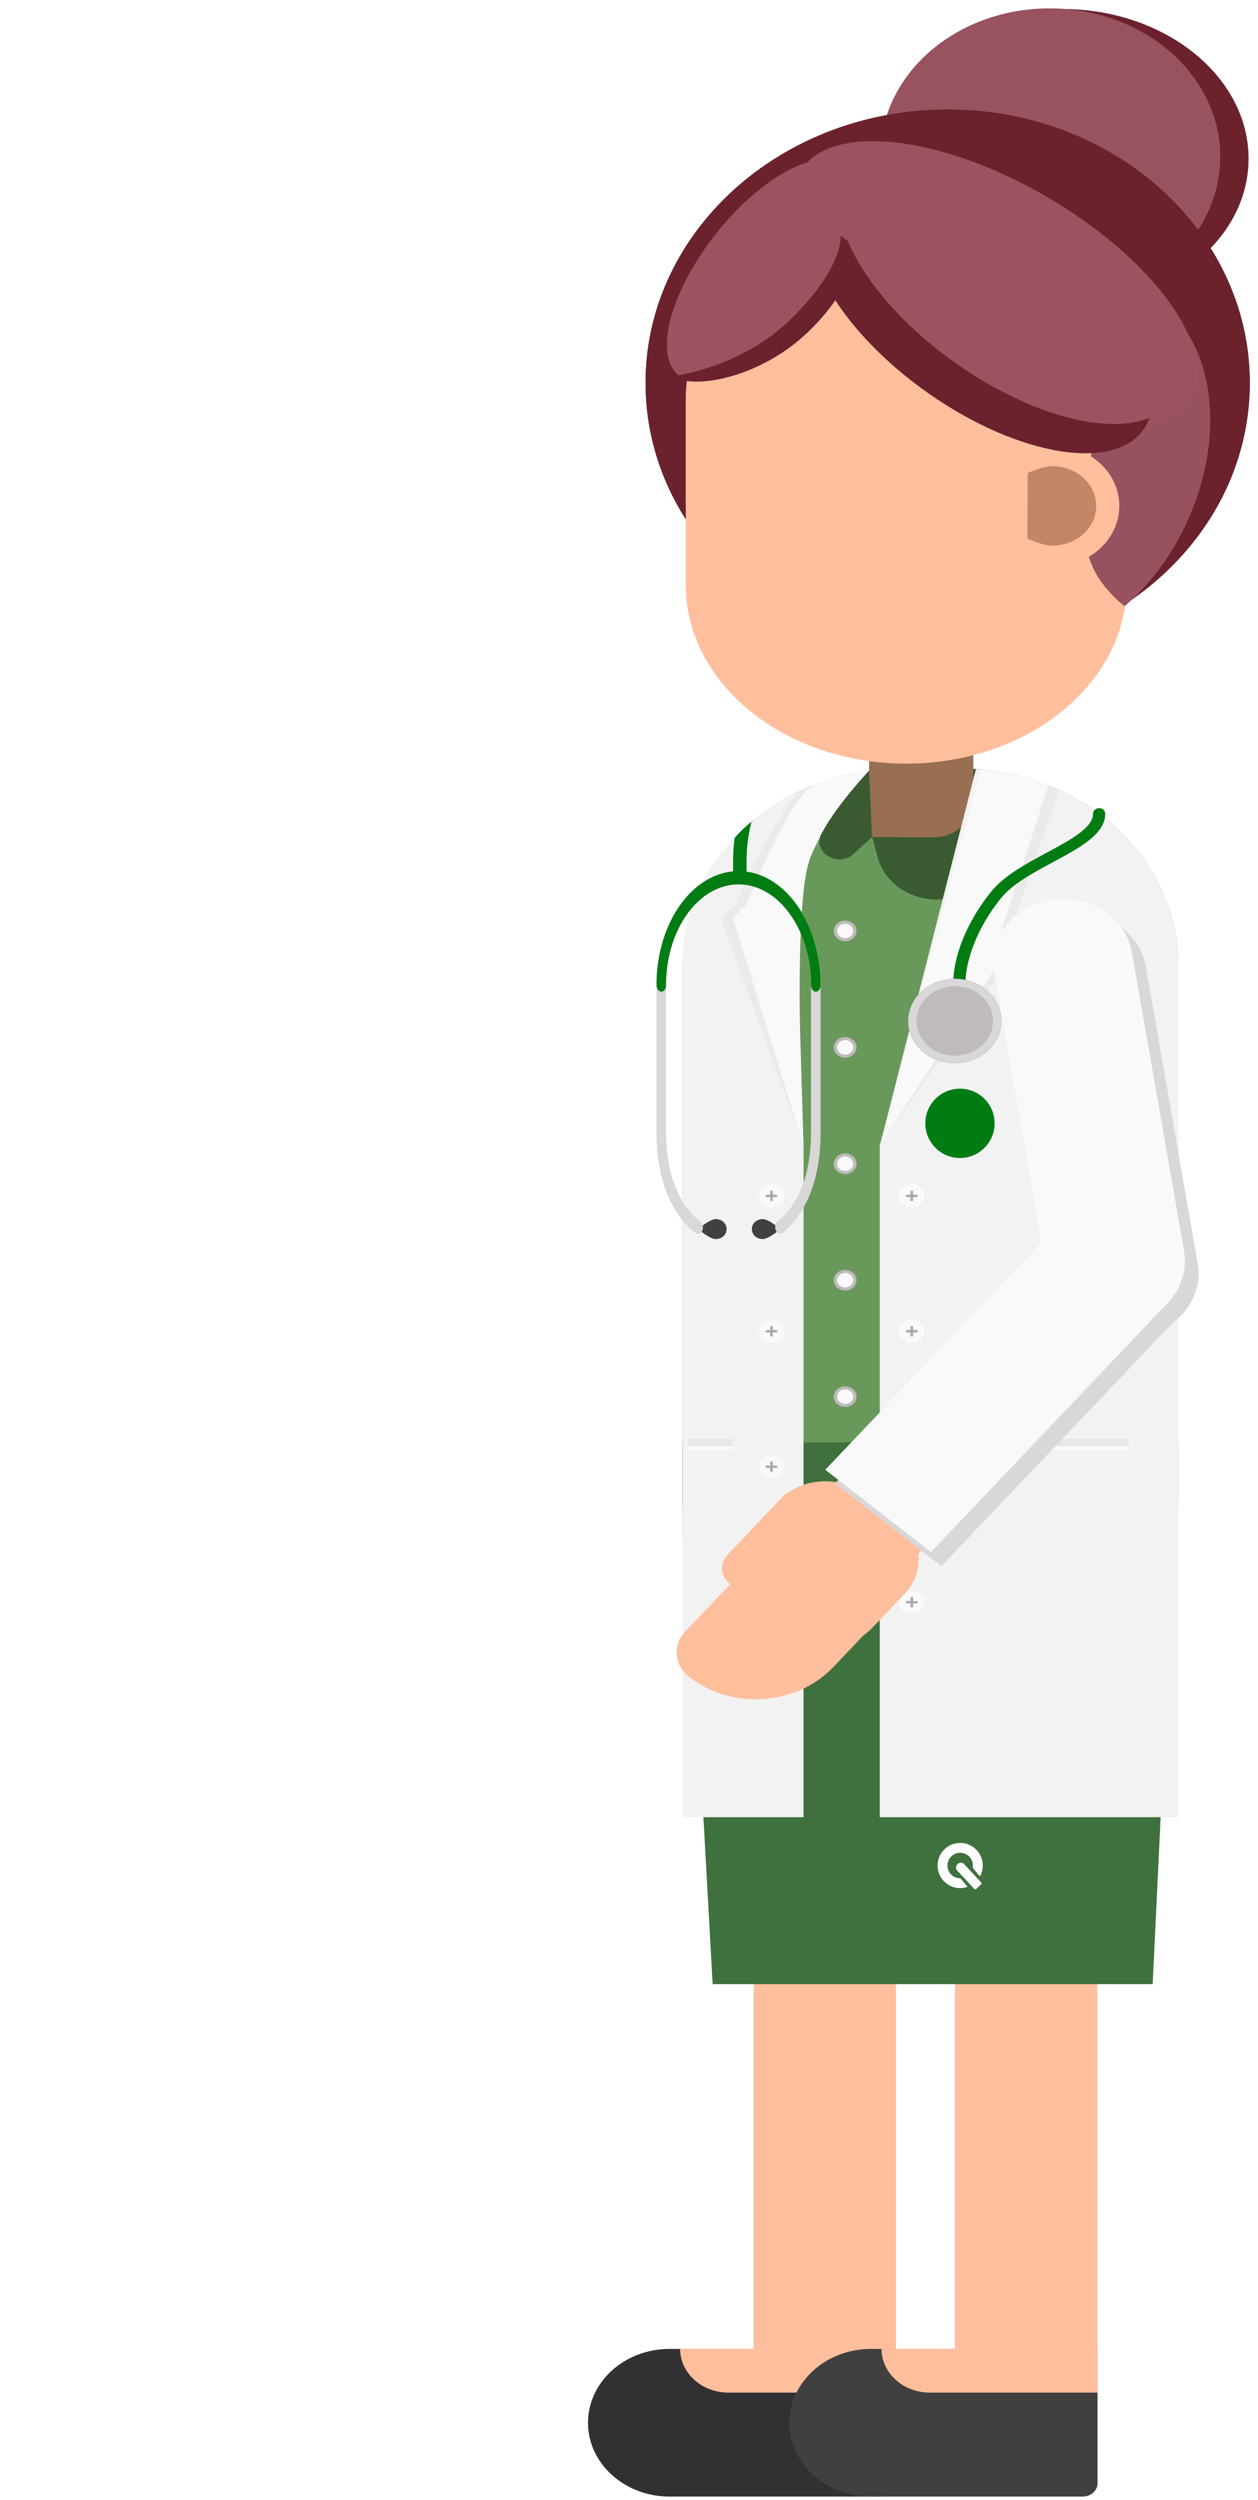
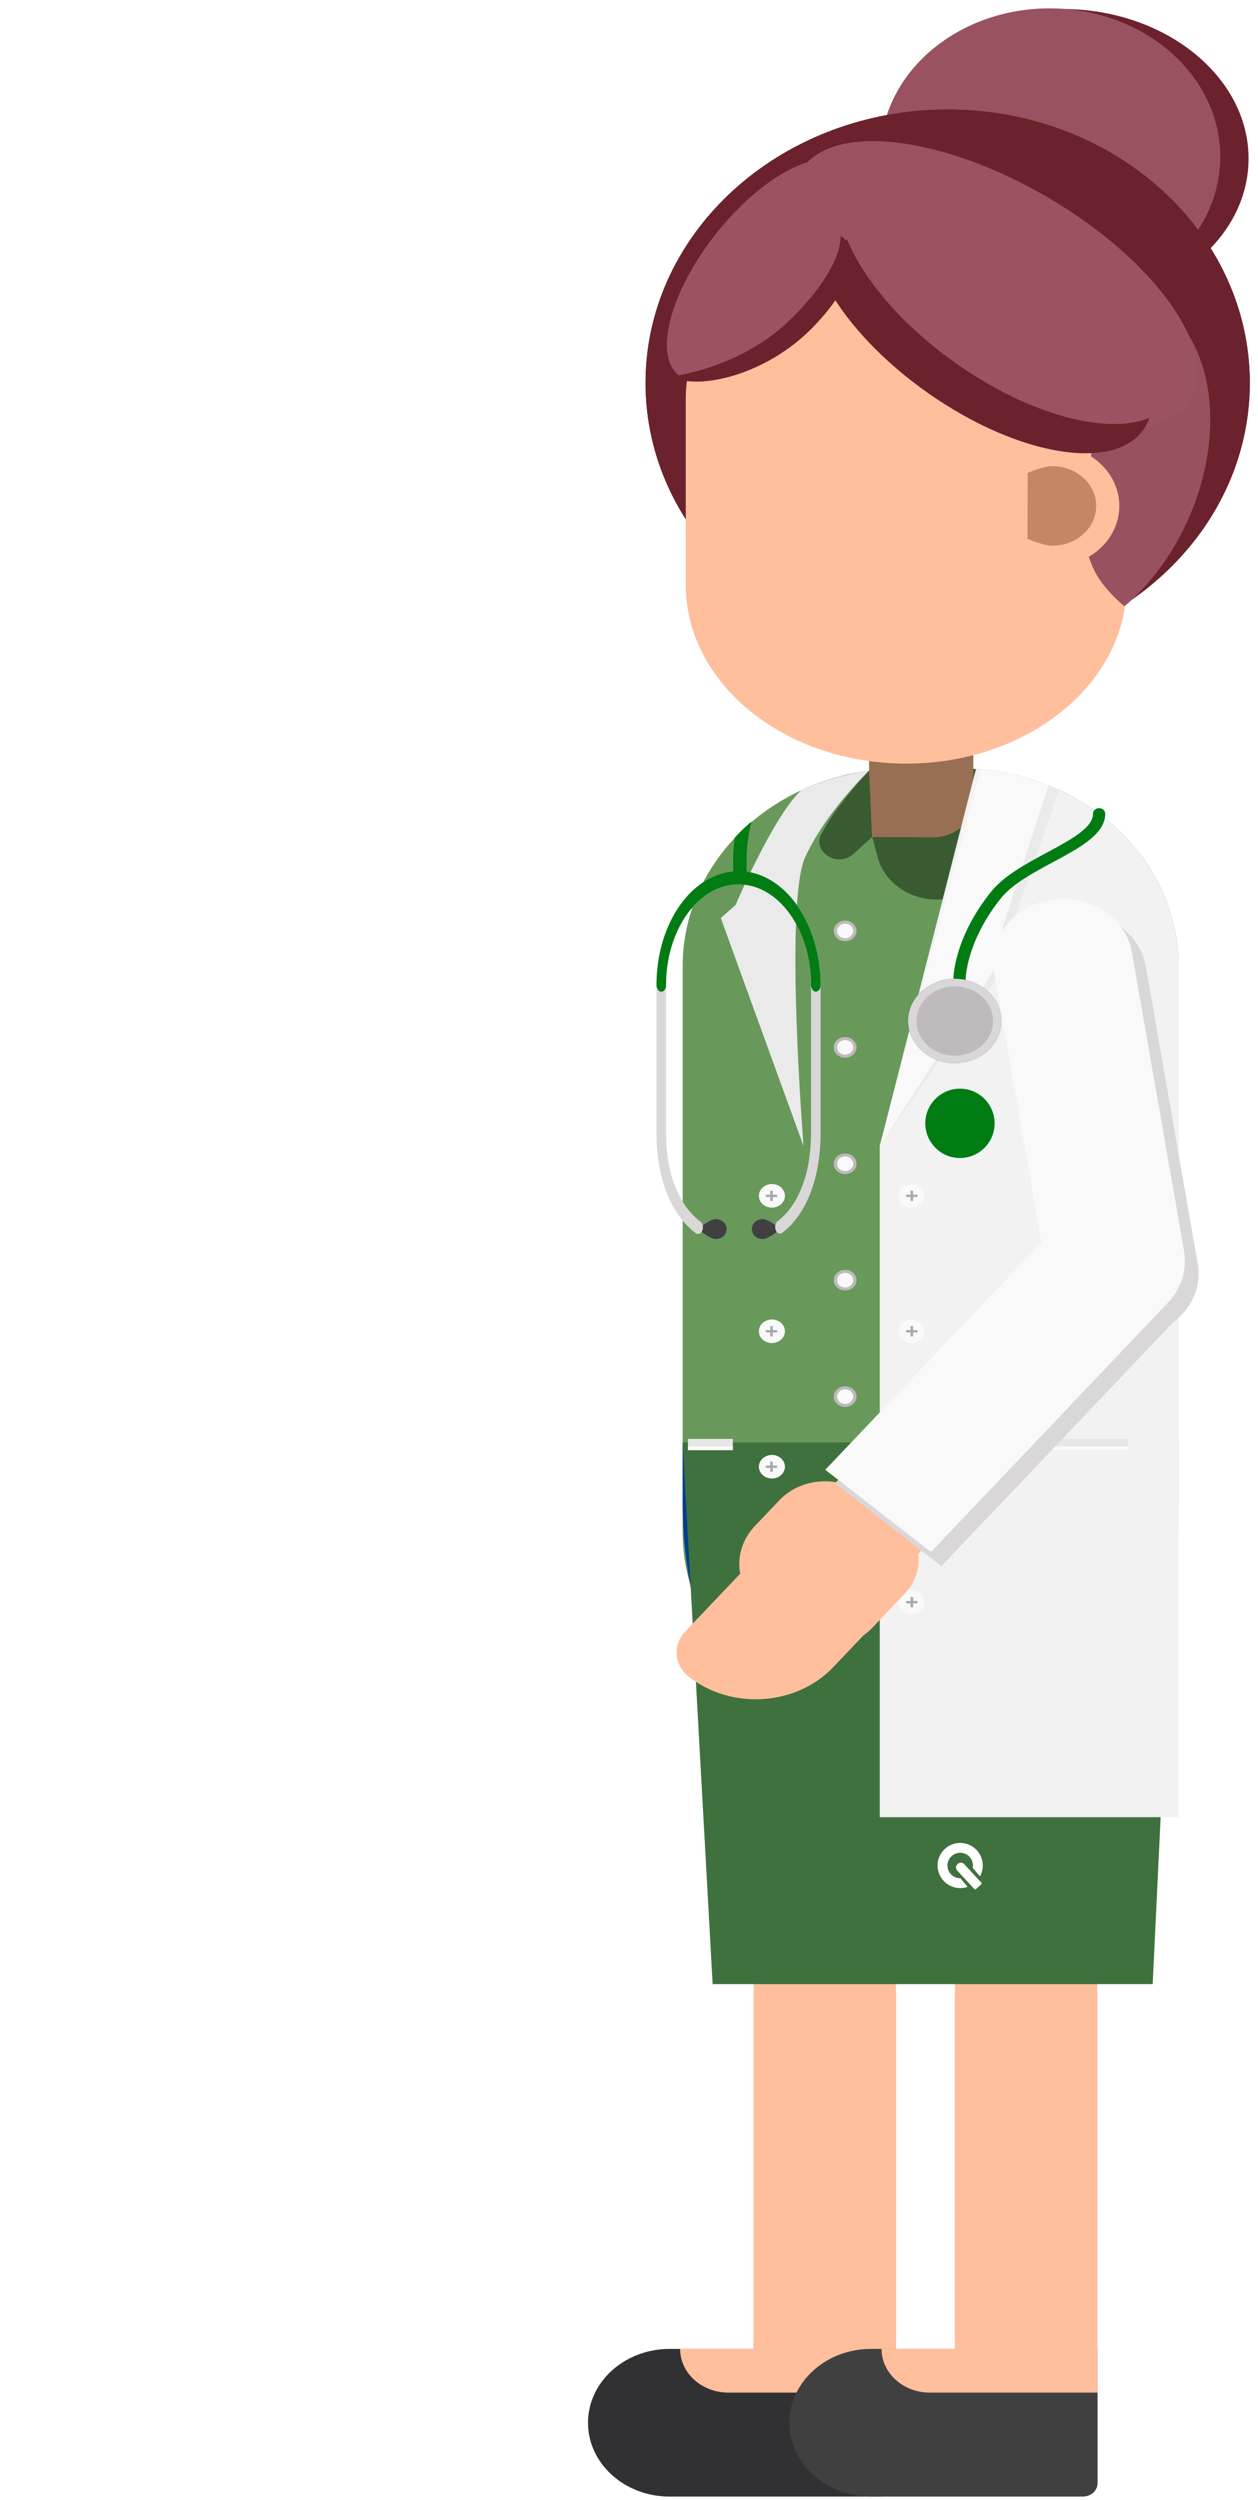
<svg xmlns="http://www.w3.org/2000/svg" width="363" height="721" viewBox="0 0 363 721" fill="none">
  <path d="M309.573 2.662C280.268 1.306 255.434 19.266 254.104 42.777C252.774 66.288 275.452 86.447 304.756 87.803C334.061 89.159 358.895 71.199 360.225 47.688C361.555 24.177 338.877 4.019 309.573 2.662Z" fill="#6B222D" />
  <path d="M305.489 2.474C278.44 1.222 255.433 19.267 254.103 42.778C252.773 66.289 273.623 86.363 300.672 87.614C327.722 88.866 350.728 70.822 352.058 47.311C353.388 23.8 332.538 3.726 305.489 2.474Z" fill="#995260" />
  <path d="M196.987 278.605V442.018C196.987 447.092 197.719 452.008 199.099 456.688C200.261 460.642 201.88 464.431 203.908 467.996C203.922 468.022 203.936 468.054 203.957 468.08C205.028 469.958 206.21 471.772 207.498 473.524C207.745 473.861 207.991 474.192 208.252 474.517C209.202 475.758 210.209 476.962 211.272 478.127C218.475 486.061 228 492.193 238.905 495.682C239.025 495.727 239.145 495.765 239.264 495.797C242.531 496.828 245.925 497.624 249.417 498.146C252.838 498.675 256.344 498.942 259.928 498.942H277.128C278.64 498.942 280.14 498.891 281.626 498.796C297.805 497.765 312.294 491.206 322.798 481.19C329.937 474.383 335.231 465.985 337.962 456.637C337.97 456.625 337.97 456.606 337.976 456.587C339.335 451.932 340.068 447.061 340.068 442.018V278.605C340.068 265.075 334.85 252.639 326.121 242.872C324.671 241.235 323.115 239.675 321.467 238.198C320.094 236.969 318.658 235.791 317.165 234.677C316.518 234.199 315.87 233.728 315.208 233.283C315.053 233.168 314.898 233.066 314.743 232.958C314.356 232.697 313.962 232.436 313.567 232.181C313.152 231.913 312.737 231.652 312.321 231.398C311.174 230.697 309.998 230.029 308.794 229.399C304.711 227.24 300.339 225.489 295.734 224.203C294.769 223.935 293.791 223.687 292.805 223.458C288.954 222.561 284.955 221.987 280.85 221.777C279.618 221.707 278.379 221.675 277.127 221.675H259.927C256.822 221.675 253.766 221.879 250.774 222.273C246.451 222.84 242.27 223.808 238.277 225.132H238.27C235.32 226.113 232.476 227.284 229.752 228.628C229.442 228.781 229.132 228.94 228.829 229.099C228.111 229.468 227.4 229.851 226.703 230.245C222.739 232.474 219.071 235.098 215.762 238.045C206.793 246.036 200.464 256.44 198.063 268.099C197.353 271.506 196.987 275.014 196.987 278.605Z" fill="#68995B" />
  <path d="M251.43 517.744H285.623C315.693 517.744 340.069 479.948 340.069 433.323V416.285H196.983V433.323C196.983 479.948 221.36 517.744 251.43 517.744Z" fill="#033E8C" />
  <path d="M193.218 677.483H218.226H258.473H258.583V716.216C258.583 718.35 256.671 720.079 254.313 720.079H193.218C180.212 720.079 169.669 710.544 169.669 698.781C169.669 687.018 180.212 677.483 193.218 677.483Z" fill="#313133" />
  <path d="M230.291 677.483H258.505H258.582V690.087H210.186C202.49 690.087 196.25 684.444 196.25 677.483H230.291Z" fill="#FFBF9D" />
  <path d="M237.997 590.3C249.366 590.3 258.583 581.965 258.583 571.682V458.149H217.413V571.682C217.413 581.965 226.629 590.3 237.997 590.3Z" fill="#FFBF9D" />
  <path d="M238.92 557.727H237.075C226.216 557.727 217.412 565.689 217.412 575.511V678.979H258.582V575.511C258.583 565.688 249.779 557.727 238.92 557.727Z" fill="#FFBF9D" />
  <path d="M251.339 677.483H276.348H316.595H316.705V716.216C316.705 718.35 314.793 720.079 312.434 720.079H251.339C238.334 720.079 227.791 710.544 227.791 698.781C227.791 687.018 238.334 677.483 251.339 677.483Z" fill="#404040" />
  <path d="M288.413 677.483H316.628H316.704V690.087H268.309C260.612 690.087 254.373 684.444 254.373 677.483H288.413Z" fill="#FFBF9D" />
  <path d="M296.089 590.3C307.458 590.3 316.674 581.965 316.674 571.682V458.149H275.505V571.682C275.504 581.965 284.72 590.3 296.089 590.3Z" fill="#FFBF9D" />
  <path d="M297.011 557.727H295.167C284.308 557.727 275.504 565.689 275.504 575.511V678.979H316.674V575.511C316.674 565.688 307.871 557.727 297.011 557.727Z" fill="#FFBF9D" />
  <path fill-rule="evenodd" clip-rule="evenodd" d="M205.635 572.27H332.61L340.069 416.017H196.987L205.635 572.27Z" fill="#3E713D" />
-   <path d="M196.983 277.767V524.123H231.863V330.556L230.505 284.852C230.505 255.29 231.094 243.522 246.718 226.887C247.773 225.764 250.775 222.273 250.775 222.273C250.775 222.273 232.458 224.2 218.244 235.951C215.763 238.046 211.585 241.839 209.064 244.897C201.632 253.907 196.983 263.962 196.983 277.767Z" fill="#F2F2F2" />
  <path d="M222.736 348.309C224.812 348.309 226.495 346.787 226.495 344.909C226.495 343.032 224.812 341.51 222.736 341.51C220.66 341.51 218.977 343.032 218.977 344.909C218.977 346.787 220.66 348.309 222.736 348.309Z" fill="#F9F9F9" />
  <path d="M220.969 344.573H222.246V343.419H222.988V344.573H224.265V345.244H222.988V346.399H222.246V345.244H220.969V344.573Z" fill="#A7A9AC" />
  <path d="M222.736 387.374C224.812 387.374 226.494 385.852 226.494 383.974C226.494 382.097 224.812 380.575 222.736 380.575C220.66 380.575 218.977 382.097 218.977 383.974C218.977 385.852 220.66 387.374 222.736 387.374Z" fill="#F9F9F9" />
  <path d="M220.969 383.639H222.246V382.484H222.988V383.639H224.265V384.31H222.988V385.465H222.246V384.31H220.969V383.639Z" fill="#A7A9AC" />
  <path d="M222.736 426.44C224.812 426.44 226.494 424.918 226.494 423.04C226.494 421.163 224.812 419.641 222.736 419.641C220.66 419.641 218.977 421.163 218.977 423.04C218.977 424.918 220.66 426.44 222.736 426.44Z" fill="#F9F9F9" />
  <path d="M220.969 422.704H222.246V421.55H222.988V422.704H224.265V423.375H222.988V424.53H222.246V423.375H220.969V422.704Z" fill="#A7A9AC" />
  <path d="M222.736 465.505C224.812 465.505 226.494 463.983 226.494 462.105C226.494 460.228 224.812 458.706 222.736 458.706C220.66 458.706 218.977 460.228 218.977 462.105C218.977 463.983 220.66 465.505 222.736 465.505Z" fill="#F9F9F9" />
  <path d="M220.969 461.77H222.246V460.616H222.988V461.77H224.265V462.441H222.988V463.596H222.246V462.441H220.969V461.77Z" fill="#A7A9AC" />
  <path d="M250.776 222.273C250.776 222.273 238.199 234.177 232.214 247.51C226.354 261.396 231.863 330.556 231.863 330.556L207.983 264.779L212.242 261.042C212.242 261.042 222.872 235.932 231.074 228.025C231.644 227.475 233.681 227.008 234.223 226.639C243.049 223.195 250.776 222.273 250.776 222.273Z" fill="#EAEAEA" />
-   <path d="M250.776 222.273C250.776 222.273 239.23 234.177 233.736 247.51C228.357 261.396 231.863 330.556 231.863 330.556L211.491 264.779L215.4 261.042C215.4 261.042 226.563 232.319 234.222 226.639C242.325 223.195 250.776 222.273 250.776 222.273Z" fill="#F9F9F9" />
  <path d="M211.462 415.01H198.503V418.246H211.462V415.01Z" fill="#E6E7E8" />
  <path d="M211.462 417.167H198.503V418.246H211.462V417.167Z" fill="#F9F9F9" />
-   <path d="M250.774 222.275V237.06C250.774 238.601 251.056 240.085 251.591 241.466C251.619 241.574 251.668 241.689 251.718 241.797C252.225 243.051 252.936 244.217 253.815 245.267L253.823 245.274C256.568 248.546 260.913 250.66 265.813 250.66C274.12 250.66 280.851 244.573 280.851 237.06V221.778C279.619 221.708 278.38 221.676 277.127 221.676H259.927C256.822 221.676 253.766 221.88 250.774 222.275Z" fill="#996F53" />
  <path d="M265.814 250.661C274.12 250.661 280.853 244.571 280.853 237.059V202.442C280.853 194.93 274.12 188.84 265.814 188.84C257.507 188.84 250.774 194.93 250.774 202.442V237.059C250.774 244.571 257.508 250.661 265.814 250.661Z" fill="#996F53" />
  <path d="M186.273 110.438C186.273 153.985 225.307 189.289 273.458 189.289C316.936 189.289 352.977 160.507 359.558 122.858C360.267 118.811 360.637 114.662 360.637 110.438C360.637 78.378 339.483 50.786 309.107 38.462C305.357 36.936 301.463 35.649 297.453 34.611C289.83 32.639 281.779 31.587 273.458 31.587C226.572 31.587 188.331 65.063 186.352 107.027C186.299 108.156 186.273 109.294 186.273 110.438Z" fill="#4C221B" />
  <path d="M186.273 110.438C186.273 153.985 225.307 189.289 273.458 189.289C316.936 189.289 352.977 160.507 359.558 122.858C360.267 118.811 360.637 114.662 360.637 110.438C360.637 78.378 339.483 50.786 309.107 38.462C305.357 36.936 301.463 35.649 297.453 34.611C289.83 32.639 281.779 31.587 273.458 31.587C226.572 31.587 188.331 65.063 186.352 107.027C186.299 108.156 186.273 109.294 186.273 110.438Z" fill="#6B222D" />
  <path d="M197.878 115.137V168.659C197.878 197.15 226.353 220.246 261.484 220.246C296.615 220.246 325.096 197.15 325.096 168.659V115.137C325.096 110.33 324.286 105.68 322.766 101.264C318.734 89.514 309.703 79.461 297.645 72.698C294.995 71.206 292.194 69.876 289.267 68.72C283.145 66.301 276.462 64.661 269.429 63.948C266.829 63.688 264.172 63.551 261.484 63.551C252.579 63.551 244.101 65.033 236.408 67.717C228.921 70.32 222.183 74.058 216.505 78.662C207.676 85.822 201.433 95.082 199.003 105.441C198.262 108.578 197.878 111.822 197.878 115.137Z" fill="#FFBF9D" />
  <path d="M344.598 145.562C348.707 134.617 349.989 123.709 348.806 114.121C346.982 99.262 339.242 87.568 326.951 83.793C323.897 82.856 313.995 82.447 310.796 82.549C310.796 82.549 316.515 89.696 317.491 95.245C319.412 106.172 318.565 115.254 316.315 124.715C312.171 142.149 309.801 158.32 318.808 169.188C320.536 171.278 322.431 173.175 324.482 174.865C332.856 167.748 340.07 157.62 344.598 145.562Z" fill="#98515F" />
  <path d="M291.357 159.451C291.357 159.451 298.972 163.422 303.632 163.422C314.32 163.422 322.984 155.587 322.984 145.92C322.984 136.254 314.32 128.418 303.632 128.418C299.034 128.418 291.49 132.291 291.49 132.291L291.357 159.451Z" fill="#FFBF9D" />
  <path d="M296.483 155.397C296.483 155.397 300.98 157.391 303.632 157.391C310.637 157.391 316.316 152.256 316.316 145.92C316.316 139.585 310.637 134.449 303.632 134.449C301.005 134.449 296.541 136.409 296.541 136.409L296.483 155.397Z" fill="#C58666" />
  <path d="M251.631 241.427L246.255 246.311C241.561 250.576 233.911 245.357 237.21 240.132C237.271 240.034 237.333 239.938 237.396 239.84C241.629 231.957 250.775 222.273 250.775 222.273L251.631 241.427Z" fill="#3A5B31" />
  <path d="M251.632 241.428L251.795 241.803L253.258 247.28C255.403 255.305 263.979 260.515 273.005 259.277L280.899 258.193C287.005 257.223 290.692 256.219 293.945 253.061C296.923 250.177 298.746 246.305 298.746 242.052V225.127C297.754 224.797 296.747 224.491 295.734 224.204C294.769 223.936 293.79 223.688 292.805 223.46C291.495 223.116 290.059 222.842 288.644 222.612C288.524 222.593 288.418 222.581 288.306 222.562C288.137 222.536 287.968 222.511 287.806 222.492C287.7 222.473 287.595 222.46 287.489 222.441C287.425 222.429 287.369 222.422 287.306 222.416C287.292 222.409 287.271 222.409 287.25 222.409C287.236 222.409 287.222 222.403 287.208 222.403C287.109 222.384 287.025 222.371 286.933 222.364C286.236 222.275 285.567 222.199 284.941 222.128C284.173 222.046 283.469 221.982 282.871 221.931C282.547 221.899 282.258 221.88 282.005 221.855C281.907 221.842 281.829 221.842 281.759 221.835C281.759 221.835 281.759 221.835 281.751 221.835C281.73 221.835 281.702 221.835 281.681 221.829H281.61C281.589 221.829 281.575 221.822 281.554 221.822H281.526C281.449 221.816 281.385 221.81 281.322 221.81C281.019 221.784 280.85 221.778 280.85 221.778V231.1C280.85 233.265 280.118 235.277 278.865 236.945V236.952C278.414 237.544 277.9 238.092 277.33 238.582C275.26 240.397 272.43 241.505 269.318 241.492L251.632 241.428Z" fill="#3A5B31" />
  <path d="M253.858 330.559V524.12H340.067V278.607C340.067 265.077 334.85 252.641 326.12 242.873C324.67 241.237 323.113 239.677 321.466 238.2C320.797 237.601 320.115 237.015 319.417 236.442C319.213 236.283 319.009 236.124 318.804 235.952C318.262 235.512 317.721 235.092 317.164 234.679C316.516 234.201 315.869 233.73 315.207 233.284C315.052 233.17 314.897 233.067 314.742 232.959C314.356 232.698 313.961 232.438 313.567 232.182C313.151 231.915 312.736 231.654 312.32 231.4C311.173 230.699 309.997 230.031 308.793 229.4C307.765 228.859 306.716 228.337 305.653 227.853C304.633 227.375 303.598 226.93 302.541 226.516C301.296 226.013 300.035 225.554 298.747 225.128C297.754 224.797 296.747 224.491 295.734 224.205C294.769 223.937 293.79 223.689 292.805 223.46C291.495 223.116 290.059 222.842 288.644 222.613C288.524 222.594 288.419 222.581 288.306 222.562C288.01 222.517 287.743 222.479 287.489 222.441C287.426 222.429 287.369 222.422 287.306 222.416C287.292 222.409 287.271 222.409 287.25 222.409C287.236 222.409 287.222 222.402 287.208 222.402C287.109 222.383 287.025 222.371 286.933 222.364C286.841 222.351 286.757 222.339 286.68 222.326C286.566 222.313 286.454 222.294 286.342 222.281L286.194 222.262C286.011 222.236 285.863 222.217 285.743 222.205C285.708 222.198 285.673 222.192 285.637 222.192C285.581 222.186 285.525 222.18 285.468 222.173C285.447 222.167 285.433 222.167 285.433 222.167C285.412 222.167 285.398 222.16 285.377 222.16C285.237 222.147 285.11 222.135 284.983 222.122C284.97 222.122 284.955 222.122 284.941 222.115C284.743 222.096 284.554 222.077 284.349 222.051C284.131 222.032 283.899 222.001 283.61 221.975C283.476 221.963 283.187 221.937 282.878 221.918C282.864 221.911 282.849 221.911 282.835 221.911H282.807C282.582 221.892 282.342 221.873 282.138 221.86C282.089 221.854 282.046 221.854 282.004 221.854C281.906 221.841 281.828 221.841 281.758 221.835C281.758 221.835 281.758 221.835 281.75 221.835C281.729 221.835 281.701 221.835 281.68 221.828C281.638 221.821 281.609 221.821 281.609 221.821V221.828L280.849 224.801L277.329 238.581L273.675 252.907L272.365 258.033L253.858 330.559Z" fill="#F2F2F2" />
  <path d="M293.551 273.539L291.749 267.815L305.653 227.853C304.633 227.376 303.598 226.93 302.541 226.516C301.296 226.013 300.035 225.555 298.747 225.128C297.754 224.797 296.747 224.491 295.734 224.205C294.769 223.937 293.79 223.689 292.805 223.46C291.495 223.116 290.059 222.843 288.644 222.613C288.524 222.594 288.419 222.582 288.306 222.563C288.01 222.518 287.743 222.48 287.489 222.441C287.426 222.429 287.369 222.422 287.306 222.416C287.292 222.409 287.271 222.409 287.25 222.409C287.236 222.409 287.222 222.403 287.208 222.403C287.109 222.384 287.025 222.371 286.933 222.364C286.841 222.352 286.757 222.339 286.68 222.326C286.566 222.314 286.454 222.295 286.342 222.282L286.194 222.263C286.011 222.237 285.863 222.218 285.743 222.205C285.708 222.199 285.673 222.192 285.637 222.192C285.581 222.186 285.525 222.18 285.468 222.173C285.447 222.167 285.433 222.167 285.433 222.167C285.412 222.167 285.398 222.16 285.377 222.16C285.237 222.148 285.11 222.135 284.983 222.122C284.97 222.122 284.955 222.122 284.941 222.115V222.128L276.957 249.985L274.634 258.078L253.858 330.559L293.551 273.539Z" fill="#EAEAEA" />
  <path d="M290.841 273.539L289.165 267.815L293.945 253.062L298.747 238.238L302.542 226.516C301.296 226.013 300.035 225.555 298.747 225.128C297.754 224.797 296.748 224.492 295.734 224.205C294.77 223.937 293.791 223.689 292.805 223.46C291.496 223.116 290.06 222.843 288.644 222.613C288.525 222.594 288.419 222.582 288.307 222.563C288.01 222.518 287.743 222.48 287.49 222.441C287.426 222.429 287.37 222.422 287.306 222.416C287.293 222.409 287.272 222.409 287.25 222.409C287.236 222.409 287.222 222.403 287.208 222.403C287.11 222.384 287.025 222.371 286.934 222.364C286.842 222.352 286.757 222.339 286.68 222.326C286.567 222.314 286.455 222.295 286.342 222.282L286.194 222.263C286.011 222.237 285.864 222.218 285.744 222.205C285.709 222.199 285.673 222.192 285.638 222.192C285.582 222.186 285.525 222.18 285.469 222.173C285.448 222.167 285.434 222.167 285.434 222.167C285.413 222.167 285.399 222.16 285.378 222.16C285.237 222.148 285.111 222.135 284.984 222.122C284.97 222.122 284.956 222.122 284.942 222.115C284.744 222.09 284.554 222.065 284.35 222.052C284.131 222.033 283.899 222.001 283.61 221.975C283.476 221.963 283.188 221.937 282.878 221.918L282.871 221.931L280.851 229.508L278.865 236.945V236.952L274.943 251.635L273.225 258.053L253.858 330.559L290.841 273.539Z" fill="#F9F9F9" />
  <path d="M325.59 415.01H276.773V418.246H325.59V415.01Z" fill="#E6E7E8" />
  <path d="M325.59 417.167H276.773V418.246H325.59V417.167Z" fill="#F9F9F9" />
  <path d="M262.988 348.308C265.064 348.308 266.747 346.786 266.747 344.909C266.747 343.031 265.064 341.509 262.988 341.509C260.912 341.509 259.23 343.031 259.23 344.909C259.23 346.786 260.912 348.308 262.988 348.308Z" fill="#F9F9F9" />
  <path d="M264.754 344.573H263.478V343.419H262.736V344.573H261.459V345.244H262.736V346.399H263.478V345.244H264.754V344.573Z" fill="#A7A9AC" />
  <path d="M262.988 387.374C265.064 387.374 266.747 385.852 266.747 383.974C266.747 382.097 265.064 380.575 262.988 380.575C260.912 380.575 259.23 382.097 259.23 383.974C259.23 385.852 260.912 387.374 262.988 387.374Z" fill="#F9F9F9" />
  <path d="M264.754 383.639H263.478V382.484H262.736V383.639H261.459V384.31H262.736V385.465H263.478V384.31H264.754V383.639Z" fill="#A7A9AC" />
  <path d="M262.988 426.44C265.064 426.44 266.747 424.918 266.747 423.04C266.747 421.163 265.064 419.641 262.988 419.641C260.912 419.641 259.23 421.163 259.23 423.04C259.23 424.918 260.912 426.44 262.988 426.44Z" fill="#F9F9F9" />
  <path d="M264.754 422.704H263.478V421.55H262.736V422.704H261.459V423.375H262.736V424.53H263.478V423.375H264.754V422.704Z" fill="#A7A9AC" />
  <path d="M262.988 465.505C265.064 465.505 266.747 463.983 266.747 462.106C266.747 460.228 265.064 458.706 262.988 458.706C260.912 458.706 259.23 460.228 259.23 462.106C259.23 463.983 260.912 465.505 262.988 465.505Z" fill="#F9F9F9" />
  <path d="M264.754 461.77H263.478V460.616H262.736V461.77H261.459V462.442H262.736V463.596H263.478V462.442H264.754V461.77Z" fill="#A7A9AC" />
  <path d="M198.823 483.66C211.185 493.276 229.826 492.007 240.458 480.827L252.296 468.377C255.689 464.809 255.241 459.43 251.297 456.362L235.414 444.008C231.47 440.94 225.522 441.344 222.13 444.912L197.733 470.567C194.036 474.455 194.524 480.317 198.823 483.66Z" fill="#FFBF9D" />
  <path d="M219.815 463.924L229.039 471.098C235.748 476.317 245.865 475.629 251.636 469.561L261.138 459.568C266.99 453.414 266.218 444.135 259.414 438.843L249.38 431.037C242.11 425.383 231.148 426.128 224.895 432.704L217.836 440.128C211.116 447.193 212.003 457.847 219.815 463.924Z" fill="#FFBF9D" />
-   <path d="M210.556 456.722C213.254 458.821 217.323 458.544 219.644 456.103L235.708 439.21C238.029 436.77 237.722 433.09 235.024 430.991C232.326 428.892 228.257 429.169 225.936 431.609L209.872 448.503C207.551 450.943 207.857 454.623 210.556 456.722Z" fill="#FFBF9D" />
  <path d="M262.141 451.216L273.712 439.047L248.71 419.602L237.139 431.771L262.141 451.216Z" fill="#FFBF9D" />
  <path d="M241.136 427.993L271.633 451.714L340.029 379.79C347.272 372.174 346.316 360.689 337.895 354.139H337.894C329.473 347.588 316.775 348.453 309.532 356.069L241.136 427.993Z" fill="#D9D7D7" />
  <path d="M328.887 385.302C339.858 383.733 347.346 374.417 345.611 364.495L330.609 278.697C328.874 268.775 318.573 262.003 307.602 263.572C296.631 265.141 289.143 274.457 290.878 284.379L305.88 370.177C307.615 380.1 317.916 386.872 328.887 385.302Z" fill="#D9D7D7" />
  <path d="M238.135 423.92L268.631 447.642L337.027 375.718C344.27 368.101 343.314 356.617 334.893 350.067H334.892C326.471 343.516 313.773 344.38 306.531 351.997L238.135 423.92Z" fill="#F9F9F9" />
  <path d="M324.884 381.23C335.856 379.661 343.343 370.344 341.608 360.422L326.606 274.625C324.871 264.702 314.571 257.93 303.6 259.499C292.629 261.069 285.141 270.384 286.876 280.307L301.878 366.105C303.613 376.027 313.914 382.799 324.884 381.23Z" fill="#F9F9F9" />
  <path fill-rule="evenodd" clip-rule="evenodd" d="M209.669 354.499C209.669 352.911 208.35 351.623 206.538 351.623C204.725 351.623 201.448 354.499 201.448 354.499C201.448 354.499 204.725 357.376 206.538 357.376C208.35 357.376 209.669 356.088 209.669 354.499Z" fill="#404040" />
  <path fill-rule="evenodd" clip-rule="evenodd" d="M216.948 354.499C216.948 352.911 218.267 351.623 220.079 351.623C221.892 351.623 225.169 354.499 225.169 354.499C225.169 354.499 221.892 357.376 220.079 357.376C218.267 357.376 216.948 356.088 216.948 354.499Z" fill="#404040" />
  <path d="M213.11 251.252C200.056 251.252 189.434 265.965 189.434 284.051V326.825C189.434 339.77 193.573 350.298 200.79 355.703C201.459 356.192 202.301 355.858 202.663 354.931C203.027 353.999 202.775 352.839 202.106 352.336C195.806 347.617 192.195 338.32 192.195 326.825V284.051C192.195 268.077 201.577 255.078 213.11 255.078C224.639 255.078 234.021 268.078 234.021 284.051V326.825C234.021 338.285 230.511 347.542 224.391 352.221C223.725 352.729 223.481 353.895 223.851 354.821C224.222 355.743 225.063 356.087 225.728 355.569C232.751 350.198 236.783 339.72 236.783 326.825V284.051C236.783 265.965 226.164 251.252 213.11 251.252Z" fill="#D9D7D7" />
  <path d="M213.11 251.252C200.056 251.252 189.434 265.965 189.434 284.051C189.434 285.107 190.052 286.034 190.815 286.034C191.577 286.034 192.196 285.242 192.196 284.186V284.051C192.196 268.077 201.578 255.078 213.11 255.078C224.639 255.078 234.022 268.078 234.022 284.051C234.022 285.107 234.639 286.034 235.402 286.034C236.164 286.034 236.783 285.242 236.783 284.186C236.783 265.965 226.164 251.252 213.11 251.252Z" fill="#017C13" />
  <path d="M216.813 237.185C215.914 240.688 215.43 244.379 215.43 248.186V252.23C215.43 253.577 214.331 254.639 213.081 254.356C212.172 254.15 211.543 253.209 211.543 252.173V248.253C211.543 246.037 211.693 243.855 211.977 241.72C212.02 241.394 216.986 236.512 216.813 237.185Z" fill="#017C13" />
  <path d="M276.876 283.96C277.848 283.96 278.636 283.247 278.636 282.368C278.637 282.265 278.804 271.605 288.776 259.129C292.094 254.977 298.107 251.747 303.923 248.622C311.637 244.477 318.924 240.562 318.924 234.678C318.924 233.799 318.136 233.086 317.164 233.086C316.192 233.086 315.404 233.799 315.404 234.678C315.404 238.749 308.953 242.215 302.124 245.885C296 249.175 289.668 252.578 285.923 257.263C275.239 270.632 275.115 281.895 275.115 282.368C275.116 283.247 275.904 283.96 276.876 283.96Z" fill="#017C13" />
  <path d="M288.886 293.219C289.742 300.918 282.616 307.359 274.111 306.578C267.822 306.002 262.742 301.396 262.121 295.707C261.283 288.027 268.385 281.606 276.876 282.368C283.167 282.932 288.253 287.531 288.886 293.219ZM284.082 295.503C284.805 290.391 280.04 286.068 274.389 286.713C270.536 287.153 267.422 289.964 266.929 293.448C266.205 298.56 270.98 302.883 276.631 302.236C280.481 301.795 283.589 298.984 284.082 295.503Z" fill="#3B668C" />
  <path d="M275.506 304.471C281.61 304.471 286.558 299.996 286.558 294.475C286.558 288.954 281.61 284.479 275.506 284.479C269.402 284.479 264.454 288.954 264.454 294.475C264.454 299.996 269.402 304.471 275.506 304.471Z" fill="#3B668C" />
  <path d="M288.886 293.219C289.742 300.918 282.616 307.359 274.111 306.578C267.822 306.002 262.742 301.396 262.121 295.707C261.283 288.027 268.385 281.606 276.876 282.368C283.167 282.932 288.253 287.531 288.886 293.219ZM284.082 295.503C284.805 290.391 280.04 286.068 274.389 286.713C270.536 287.153 267.422 289.964 266.929 293.448C266.205 298.56 270.98 302.883 276.631 302.236C280.481 301.795 283.589 298.984 284.082 295.503Z" fill="#D9D7D7" />
  <path d="M275.506 304.471C281.61 304.471 286.558 299.996 286.558 294.475C286.558 288.954 281.61 284.479 275.506 284.479C269.402 284.479 264.454 288.954 264.454 294.475C264.454 299.996 269.402 304.471 275.506 304.471Z" fill="#BFBABB" />
  <path d="M269.499 105.964C300.131 124.841 332.948 129.546 342.797 116.473C352.647 103.4 335.799 77.499 305.167 58.621C274.534 39.744 241.717 35.038 231.868 48.112C222.018 61.185 238.866 87.086 269.499 105.964Z" fill="#9B5361" />
  <path d="M236.163 57.987C237.745 55.606 240.028 53.841 242.864 52.664C238.324 65.9 252.326 88.373 276.274 105.102C297.304 119.792 319.548 125.544 331.668 120.515C331.288 121.621 330.78 122.664 330.136 123.633C321.792 136.187 293.992 131.669 268.042 113.541C242.093 95.414 227.82 70.541 236.163 57.987Z" fill="#6B222D" />
  <path d="M205.287 69.119C192.492 86.102 188.59 103.856 196.572 108.775C204.554 113.694 221.397 103.914 234.192 86.931C246.987 69.949 250.888 52.194 242.907 47.275C234.925 42.356 218.082 52.136 205.287 69.119Z" fill="#9B5361" />
  <path d="M227.534 92.679C237.203 83.491 242.622 74.169 242.584 68.039C249.326 72.115 245.244 84.284 232.967 95.95C220.172 108.107 202.204 112.397 194.222 108.876C194.041 108.796 193.873 108.706 193.704 108.617C202.808 107.26 216.81 102.869 227.534 92.679Z" fill="#6B222D" />
  <path d="M243.865 271.482C245.682 271.482 247.156 270.149 247.156 268.506C247.156 266.862 245.682 265.529 243.865 265.529C242.047 265.529 240.574 266.862 240.574 268.506C240.574 270.149 242.047 271.482 243.865 271.482Z" fill="#BFBABB" />
  <path d="M243.865 270.61C245.15 270.61 246.192 269.668 246.192 268.506C246.192 267.343 245.15 266.401 243.865 266.401C242.58 266.401 241.538 267.343 241.538 268.506C241.538 269.668 242.58 270.61 243.865 270.61Z" fill="#F9F9F9" />
  <path d="M243.865 305.06C245.683 305.06 247.156 303.727 247.156 302.084C247.156 300.44 245.683 299.107 243.865 299.107C242.047 299.107 240.574 300.44 240.574 302.084C240.574 303.727 242.047 305.06 243.865 305.06Z" fill="#BFBABB" />
  <path d="M243.865 304.188C245.15 304.188 246.192 303.246 246.192 302.084C246.192 300.921 245.15 299.979 243.865 299.979C242.58 299.979 241.538 300.921 241.538 302.084C241.538 303.246 242.58 304.188 243.865 304.188Z" fill="#F9F9F9" />
  <path d="M243.865 338.638C245.683 338.638 247.156 337.305 247.156 335.661C247.156 334.017 245.683 332.685 243.865 332.685C242.047 332.685 240.574 334.017 240.574 335.661C240.574 337.305 242.047 338.638 243.865 338.638Z" fill="#BFBABB" />
  <path d="M243.865 337.766C245.15 337.766 246.192 336.824 246.192 335.661C246.192 334.499 245.15 333.557 243.865 333.557C242.58 333.557 241.538 334.499 241.538 335.661C241.538 336.824 242.58 337.766 243.865 337.766Z" fill="#F9F9F9" />
  <path d="M243.865 372.215C245.683 372.215 247.156 370.883 247.156 369.239C247.156 367.595 245.683 366.262 243.865 366.262C242.047 366.262 240.574 367.595 240.574 369.239C240.574 370.883 242.047 372.215 243.865 372.215Z" fill="#BFBABB" />
  <path d="M243.865 371.343C245.15 371.343 246.192 370.401 246.192 369.239C246.192 368.076 245.15 367.134 243.865 367.134C242.58 367.134 241.538 368.076 241.538 369.239C241.538 370.401 242.58 371.343 243.865 371.343Z" fill="#F9F9F9" />
  <path d="M243.865 405.793C245.683 405.793 247.156 404.46 247.156 402.816C247.156 401.173 245.683 399.84 243.865 399.84C242.047 399.84 240.574 401.173 240.574 402.816C240.574 404.46 242.047 405.793 243.865 405.793Z" fill="#BFBABB" />
  <path d="M243.865 404.921C245.15 404.921 246.192 403.979 246.192 402.816C246.192 401.654 245.15 400.712 243.865 400.712C242.58 400.712 241.538 401.654 241.538 402.816C241.538 403.979 242.58 404.921 243.865 404.921Z" fill="#F9F9F9" />
  <circle cx="277" cy="324" r="10" fill="#017C13" />
  <g filter="url(#filter0_dddd_15458_195)">
    <path d="M277.264 317.547C273.505 317.435 270.435 320.505 270.547 324.264C270.653 327.791 273.577 330.605 277.107 330.582C277.779 330.578 278.427 330.471 279.036 330.278C279.121 330.251 279.151 330.146 279.093 330.078L277.161 327.783C277.137 327.754 277.101 327.738 277.064 327.738H277.063C275.016 327.738 273.36 326.065 273.389 324.011C273.416 322.032 275.032 320.416 277.011 320.389C279.065 320.36 280.738 322.016 280.738 324.063C280.738 324.269 280.721 324.47 280.689 324.666C280.683 324.702 280.693 324.739 280.716 324.767L282.654 327.069C282.712 327.137 282.82 327.125 282.861 327.046C283.309 326.177 283.568 325.194 283.582 324.152C283.629 320.6 280.815 317.654 277.264 317.547Z" fill="white" />
    <path d="M278.207 323.652C277.725 323.132 276.913 323.101 276.393 323.583L276.272 323.694C275.752 324.176 275.721 324.988 276.203 325.508L281.167 330.869C281.284 330.996 281.482 331.003 281.609 330.886L283.155 329.454C283.281 329.337 283.289 329.139 283.171 329.013L278.207 323.652Z" fill="white" />
  </g>
  <defs>
    <filter id="filter0_dddd_15458_195" x="224.544" y="308.544" width="105.038" height="182.425" filterUnits="userSpaceOnUse" color-interpolation-filters="sRGB">
      <feFlood flood-opacity="0" result="BackgroundImageFix" />
      <feColorMatrix in="SourceAlpha" type="matrix" values="0 0 0 0 0 0 0 0 0 0 0 0 0 0 0 0 0 0 127 0" result="hardAlpha" />
      <feOffset dy="7" />
      <feGaussianBlur stdDeviation="8" />
      <feColorMatrix type="matrix" values="0 0 0 0 0 0 0 0 0 0 0 0 0 0 0 0 0 0 0.1 0" />
      <feBlend mode="normal" in2="BackgroundImageFix" result="effect1_dropShadow_15458_195" />
      <feColorMatrix in="SourceAlpha" type="matrix" values="0 0 0 0 0 0 0 0 0 0 0 0 0 0 0 0 0 0 127 0" result="hardAlpha" />
      <feOffset dy="29" />
      <feGaussianBlur stdDeviation="14.5" />
      <feColorMatrix type="matrix" values="0 0 0 0 0 0 0 0 0 0 0 0 0 0 0 0 0 0 0.09 0" />
      <feBlend mode="normal" in2="effect1_dropShadow_15458_195" result="effect2_dropShadow_15458_195" />
      <feColorMatrix in="SourceAlpha" type="matrix" values="0 0 0 0 0 0 0 0 0 0 0 0 0 0 0 0 0 0 127 0" result="hardAlpha" />
      <feOffset dy="64" />
      <feGaussianBlur stdDeviation="19.5" />
      <feColorMatrix type="matrix" values="0 0 0 0 0 0 0 0 0 0 0 0 0 0 0 0 0 0 0.05 0" />
      <feBlend mode="normal" in2="effect2_dropShadow_15458_195" result="effect3_dropShadow_15458_195" />
      <feColorMatrix in="SourceAlpha" type="matrix" values="0 0 0 0 0 0 0 0 0 0 0 0 0 0 0 0 0 0 127 0" result="hardAlpha" />
      <feOffset dy="114" />
      <feGaussianBlur stdDeviation="23" />
      <feColorMatrix type="matrix" values="0 0 0 0 0 0 0 0 0 0 0 0 0 0 0 0 0 0 0.01 0" />
      <feBlend mode="normal" in2="effect3_dropShadow_15458_195" result="effect4_dropShadow_15458_195" />
      <feBlend mode="normal" in="SourceGraphic" in2="effect4_dropShadow_15458_195" result="shape" />
    </filter>
  </defs>
</svg>